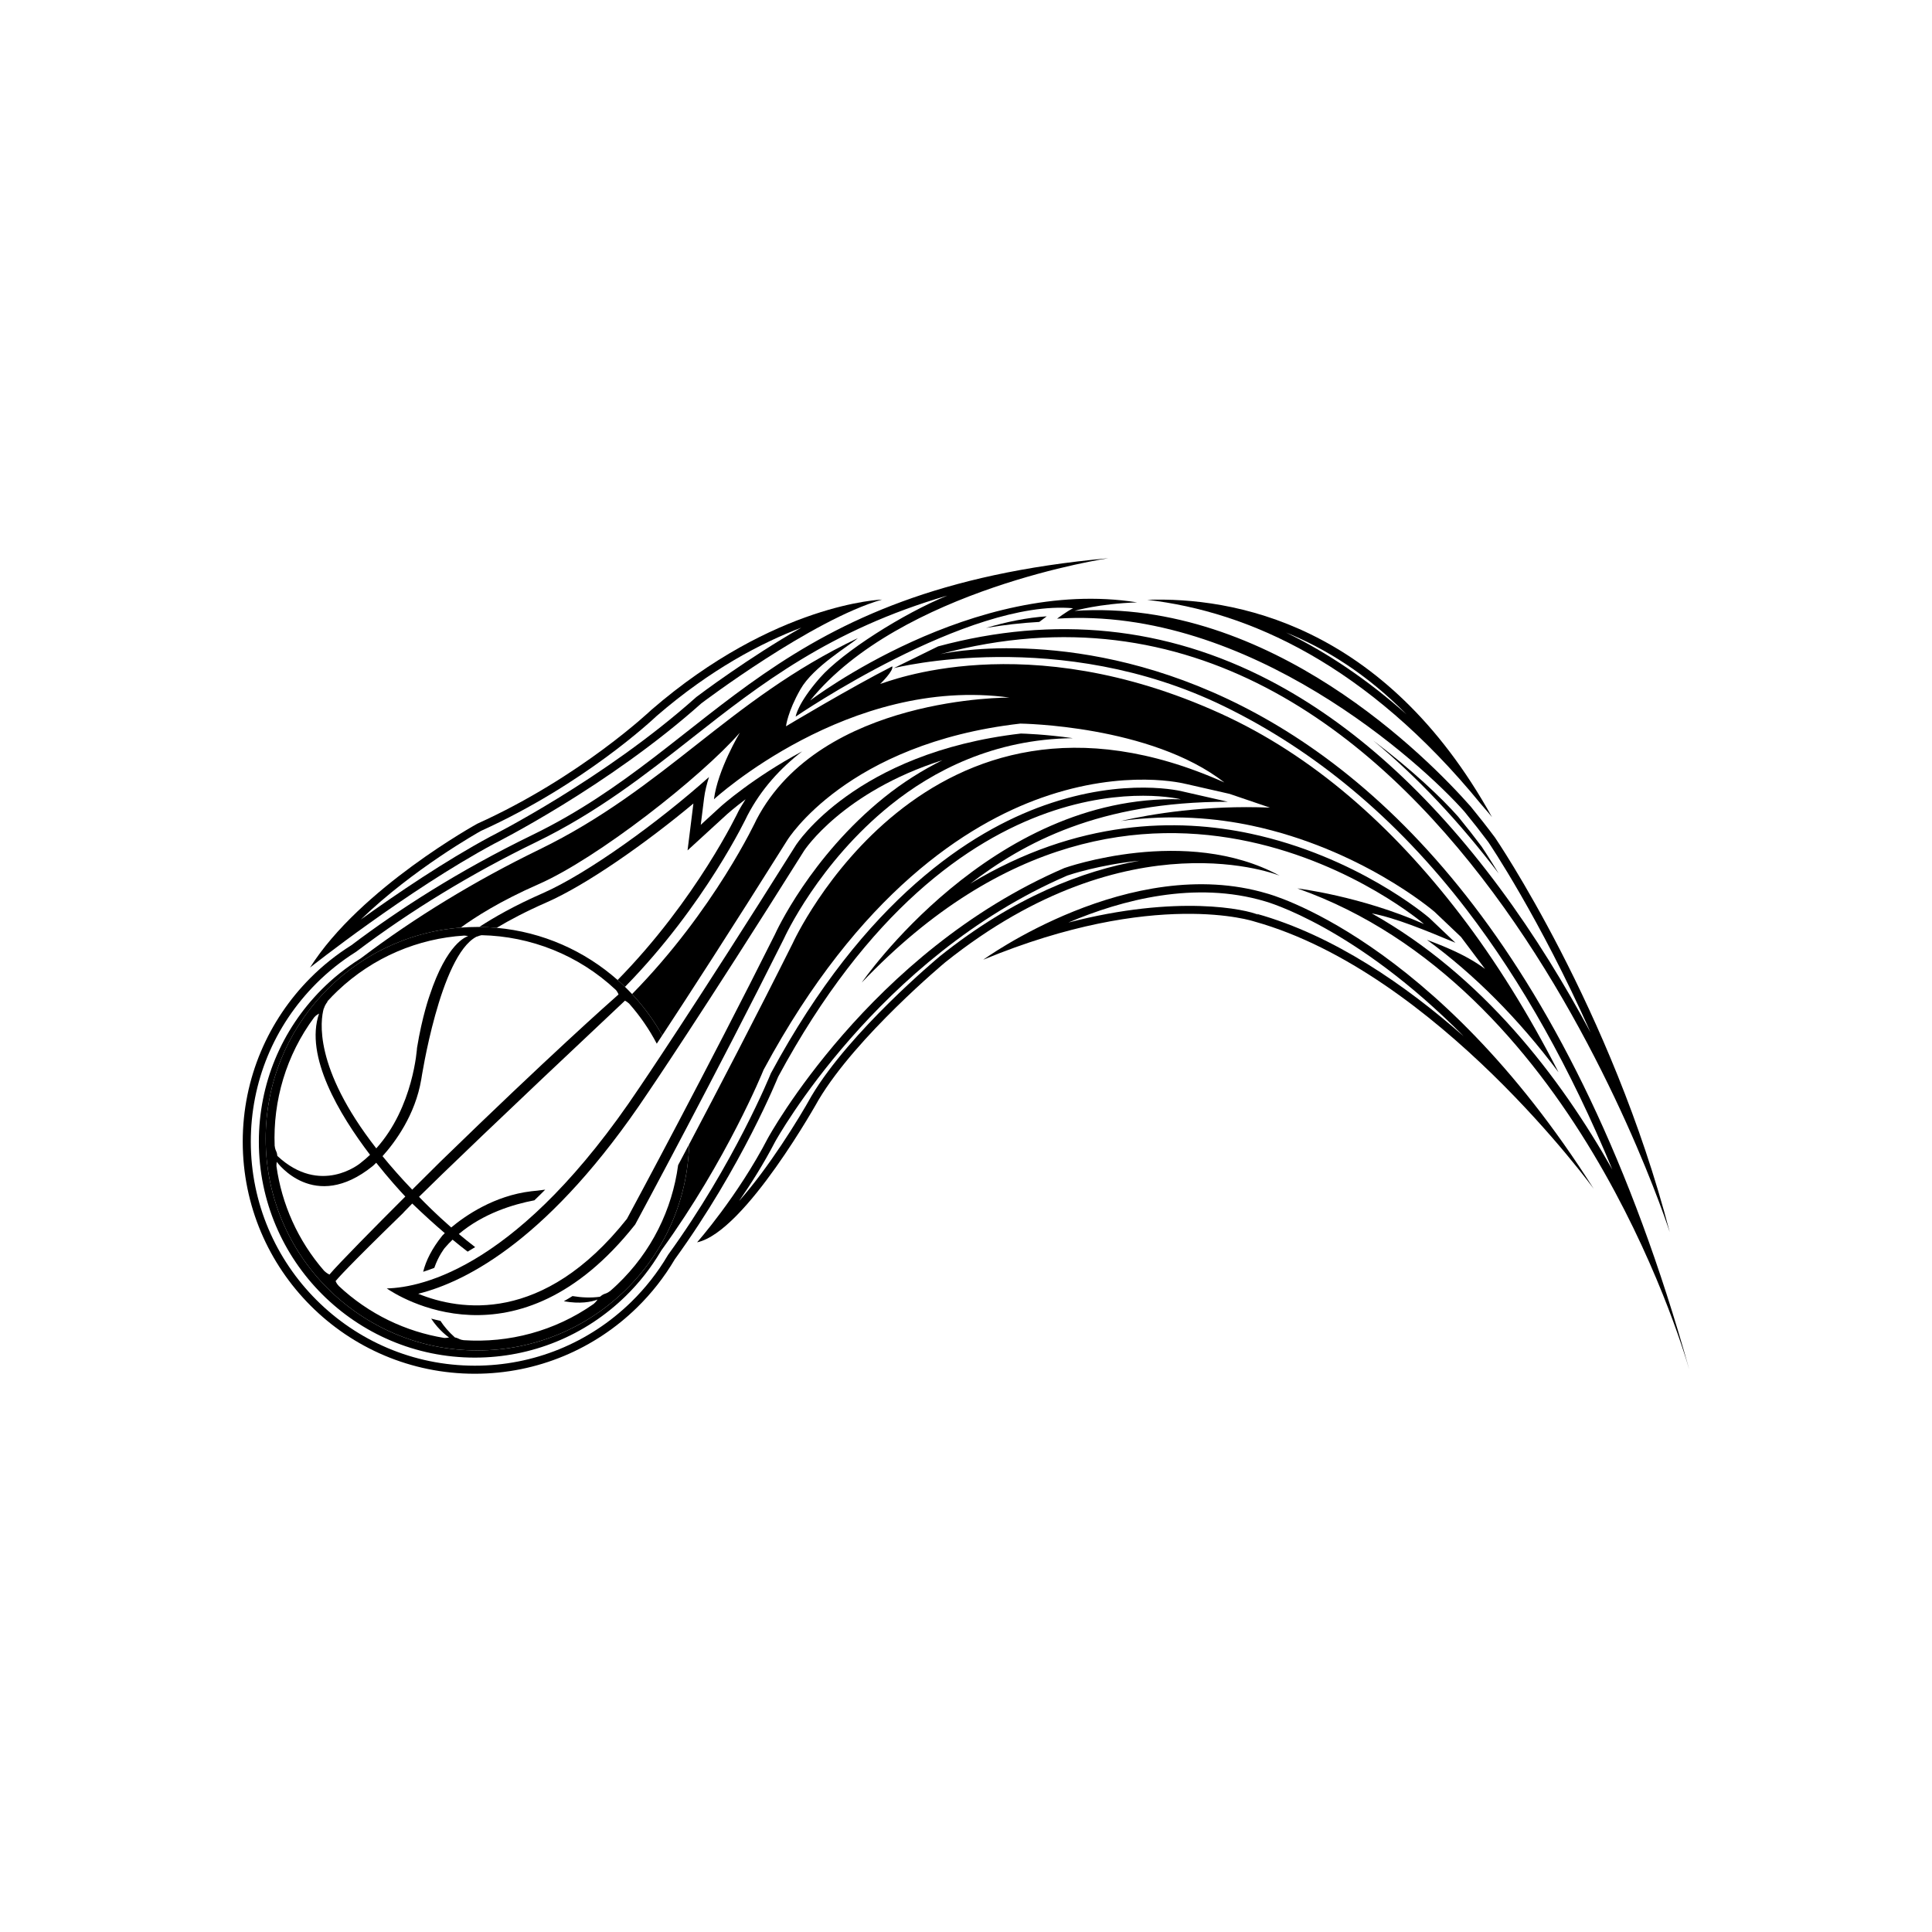
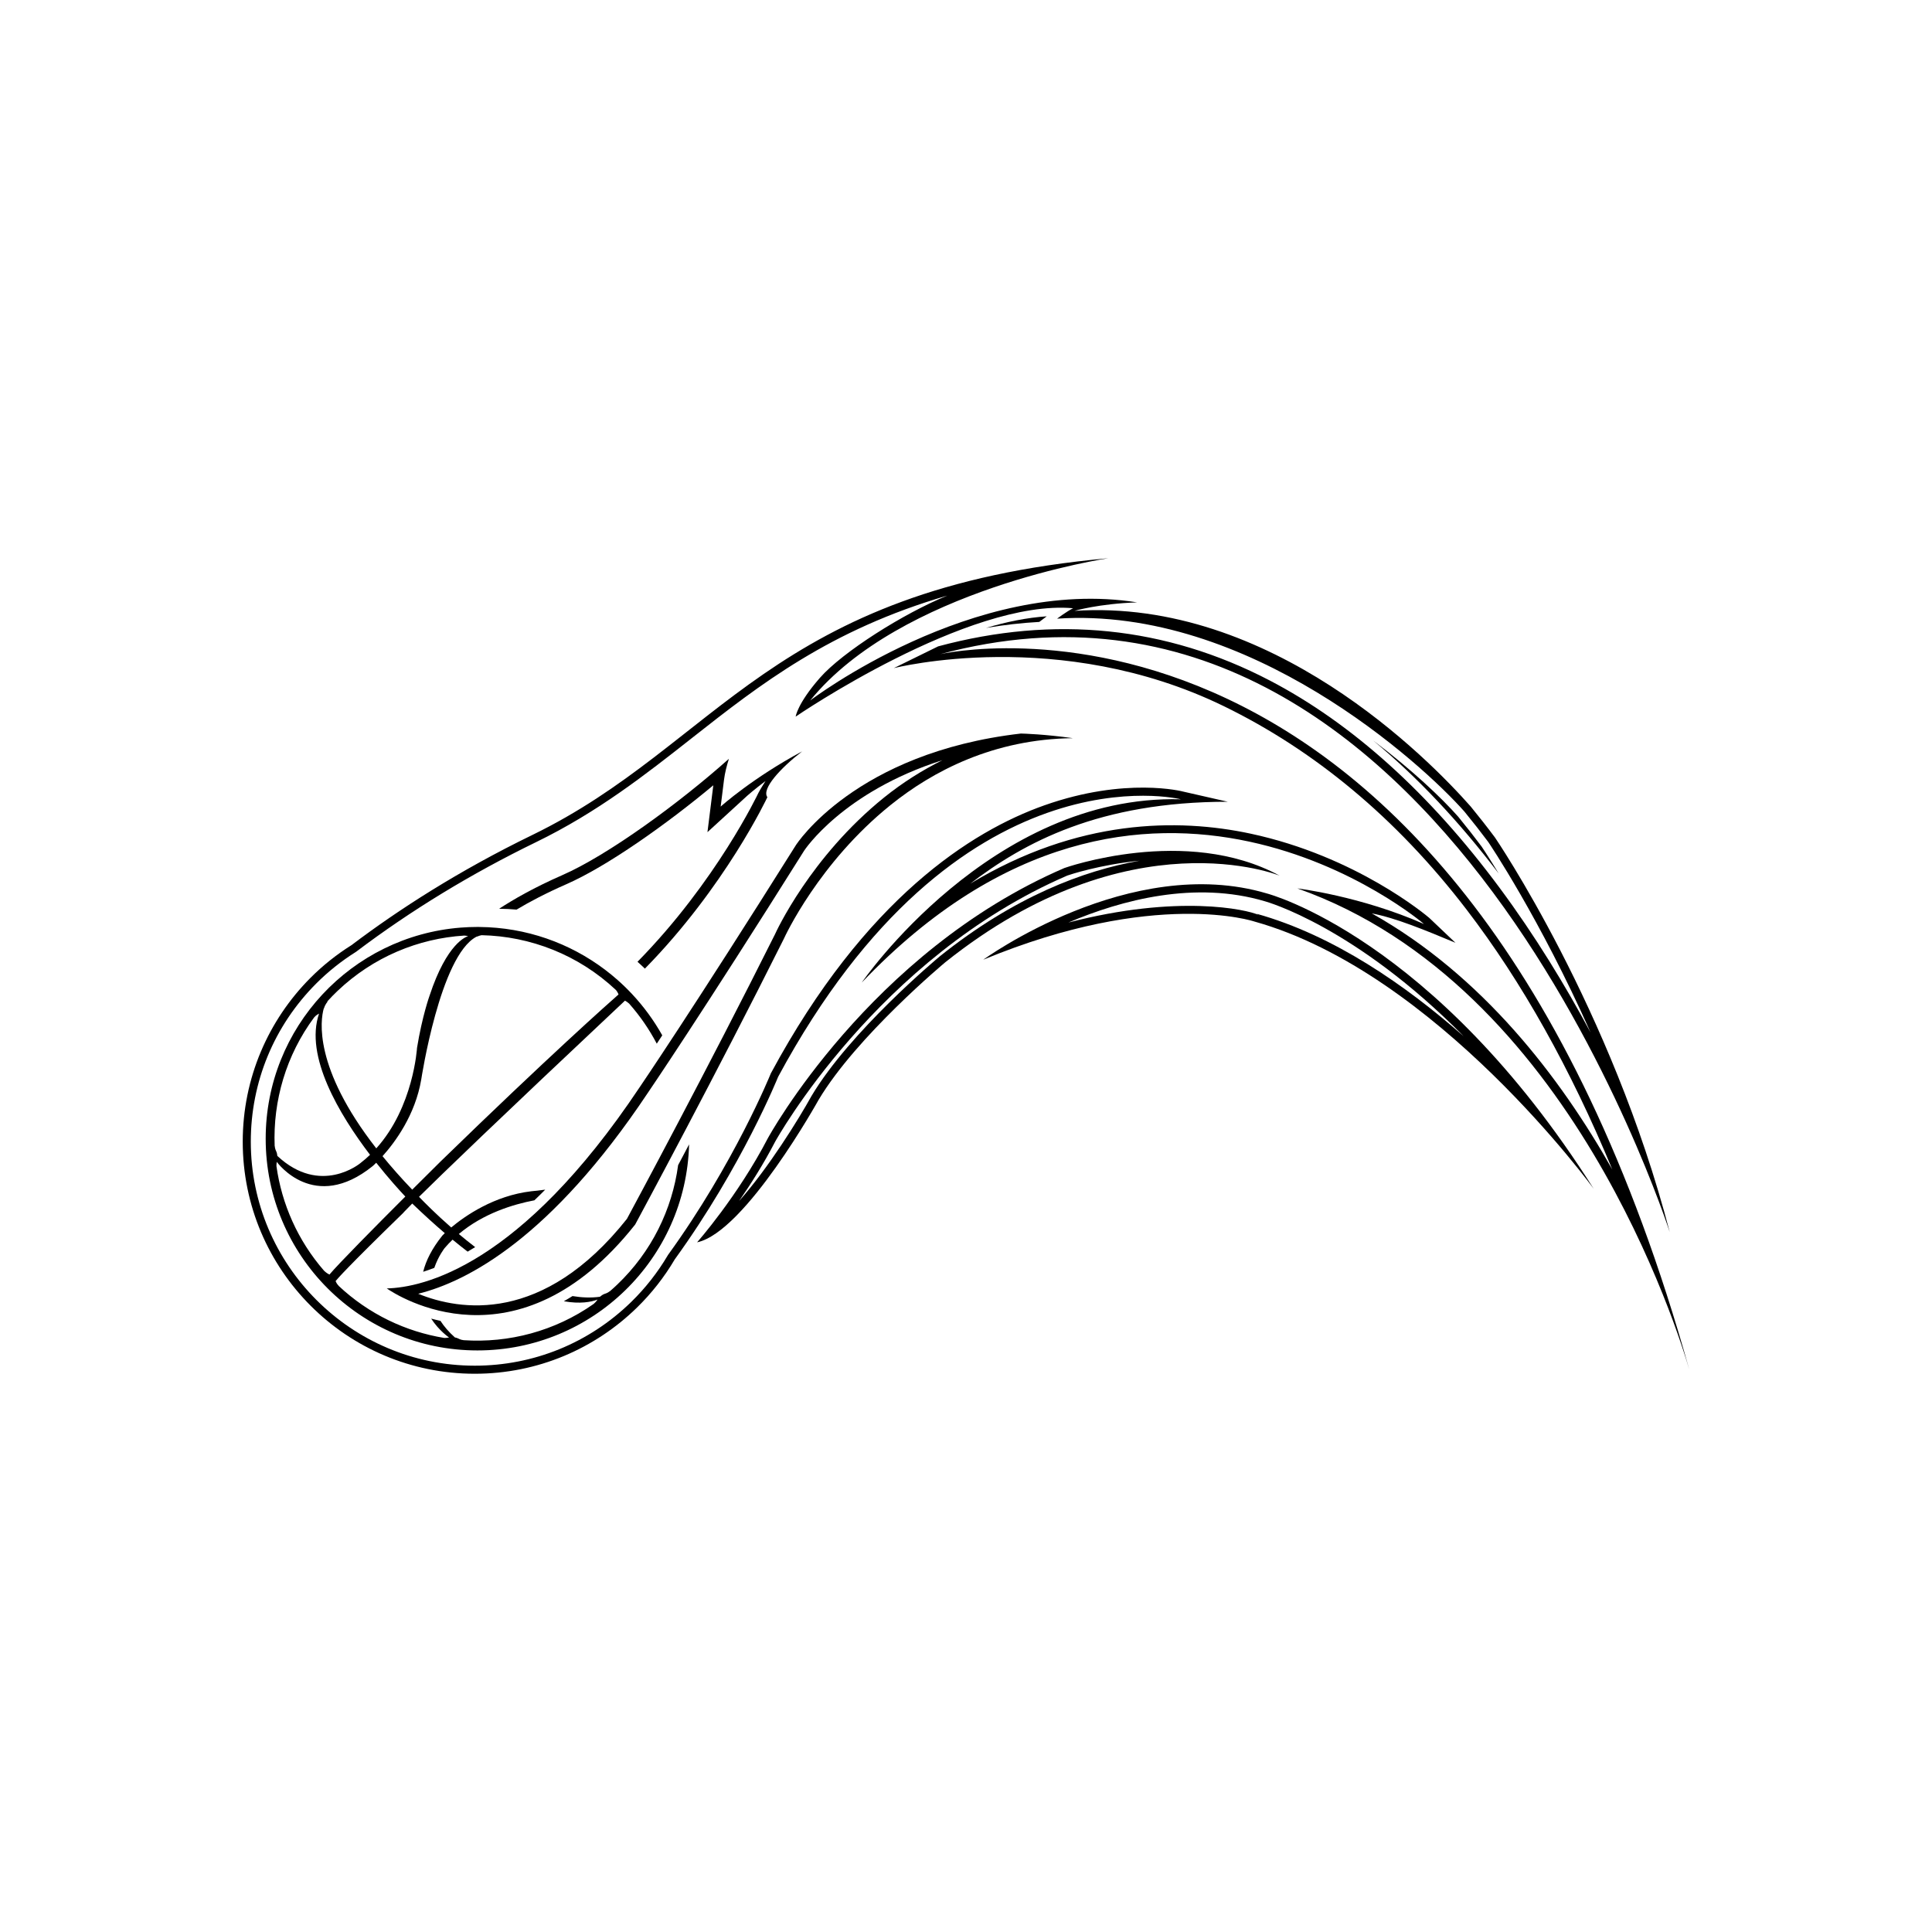
<svg xmlns="http://www.w3.org/2000/svg" version="1.1" id="Layer_1" x="0px" y="0px" width="864px" height="864px" viewBox="0 0 864 864" enable-background="new 0 0 864 864" xml:space="preserve">
  <g>
-     <path d="M662.234,359.531c3.262,3.693,4.994,5.882,4.994,5.882c-48.205-86.987-116.348-98.468-154.156-97.167   C558.564,273.55,611.193,297.104,662.234,359.531z M575.09,282.857c17.641,7.15,36.189,18.604,53.896,36.593   C611.729,304.132,593.744,291.918,575.09,282.857z" />
-     <path d="M313.688,314.508c0,0,49.37-37.4,80.785-46.377c0,0-47.87,1.498-103.226,49.37c0,0-31.418,29.917-77.795,50.865   c0,0-52.363,28.801-74.803,64.329c0,0,43.385-34.409,82.283-55.352C220.932,377.344,271.797,351.909,313.688,314.508z    M161.357,411.215c23.527-22.738,52.811-39.122,53.755-39.643c45.836-20.741,76.649-49.589,78.526-51.37   c24.166-20.891,46.918-32.748,64.719-39.52c-23.739,13.543-45.495,29.925-46.848,30.953l-0.115,0.086l-0.108,0.096   c-41.027,36.633-91.462,62.048-92.065,62.351C198.964,385.075,177.419,399.683,161.357,411.215z" />
    <path d="M572.27,391.605c-41.912-22.774-96.283-3.418-96.283-3.418c-87.22,37.577-132.531,120.705-132.531,120.705   c-13.593,26.188-31.715,46.68-31.715,46.68c21.521-4.554,54.371-63.765,54.371-63.765c16.989-28.464,56.634-61.488,56.634-61.488   C505.439,364.277,572.27,391.605,572.27,391.605z M420.439,427.546c-1.638,1.367-40.316,33.75-57.484,62.51   c-5.832,10.51-19.277,32.262-32.45,47.055c5.205-7.495,10.964-16.563,16.118-26.492c0.447-0.822,45.746-82.429,130.692-119.073   c1.043-0.361,14.336-4.832,32.324-6.634C484.42,389.355,453.629,401.041,420.439,427.546z" />
    <path d="M566.607,399.575c-61.168-18.215-126.871,29.604-126.871,29.604c77.029-31.881,121.205-17.079,121.205-17.079   c81.561,22.773,151.787,119.562,151.787,119.562C641.369,418.934,566.607,399.575,566.607,399.575z M563.492,409.551l-0.73-0.426   c-5.227-2.374-35.883-9.302-84.99,3.446c23.984-10.197,56.727-18.796,87.926-9.506c0.541,0.143,40.295,11.171,88.914,60.413   c-25.955-22.889-58.174-45.209-92.701-54.848l0.852,0.496C563.129,409.292,563.379,409.438,563.492,409.551z" />
    <path d="M528.092,357.444c-84.957-2.28-142.726,81.984-142.726,81.984c126.871-133.226,251.468-26.188,251.468-26.188   c-28.316-12.526-56.637-15.941-56.637-15.941c122.934,43.359,170.926,200.238,175.25,215.193   C651.082,239.14,420.481,292.541,420.481,292.541c224.287-60.352,326.228,258.478,326.228,258.478   c-26.051-100.201-78.154-176.493-78.154-176.493c-3.607-4.834-7.23-9.42-10.852-13.854   c-18.863-21.349-89.303-93.316-177.188-87.488c0,0,10.902-3.211,28.027-3.797c-73.34-11.692-146.222,43.877-146.222,43.877   c40.409-49.793,133.3-63.615,133.3-63.615c-151.035,13.665-174.256,83.252-257.51,123.735   c-32.982,16.037-59.772,33.313-80.934,49.299c-6.678,4.199-12.86,9.122-18.397,14.688c-18.681,18.767-30.228,44.64-30.228,73.202   c0,57.317,46.461,103.776,103.774,103.776c28.213,0,53.777-11.271,72.484-29.547c6.558-6.402,12.266-13.661,16.949-21.608   c30.149-41.64,46.226-81.637,46.226-81.637C428.412,332.392,528.092,357.444,528.092,357.444z M344.714,480.024l-0.073,0.192   c-0.163,0.398-16.283,40.095-45.806,80.863l-0.098,0.138l-0.086,0.148c-4.503,7.637-10.006,14.654-16.359,20.861   c-18.831,18.388-43.678,28.514-69.966,28.514c-55.232,0-100.167-44.935-100.167-100.167c0-26.66,10.362-51.756,29.175-70.654   c5.319-5.346,11.294-10.116,17.763-14.182l0.13-0.083l0.125-0.091c24.331-18.383,51.359-34.848,80.331-48.932   c27.648-13.446,49.08-30.309,69.809-46.622c30.407-23.93,61.685-48.394,114.148-63.656c-19.573,7.957-46.89,25.26-56.99,36.805   c-10.104,11.549-10.827,17.32-10.827,17.32c0.465-0.324,77.073-52.667,124.083-48.47c-2.75,1.338-7.176,4.655-7.176,4.655   c85.902-5.692,163.115,64.716,182.182,86.291c3.953,4.834,7.469,9.324,10.662,13.605c0.342,0.501,23.025,34.056,45.746,85.195   C700.186,440.996,686.635,418.619,670.6,397c-31.4-42.343-66.012-73.542-102.859-92.733c-46.275-24.1-96.135-29.217-148.196-15.211   l-19.844,9.74c0.565-0.133,74.133-18.811,147.651,17.033c40.098,19.548,76.85,49.636,108.51,90.948   c24.727,32.272,46.518,71.177,65.172,116.24c-23.242-41.231-58.086-86.785-107.57-114.55c10.857,2.083,24.137,7.615,37.414,13.148   l-11.697-11.117c-1.312-1.122-32.658-27.594-79.994-37.703c-32.438-6.924-77.189-6.674-125.311,22.405   c24.092-18.442,57.666-36.655,115.203-36.655l-19.818-4.512c-0.227-0.079-25.793-6.782-62.264,6.132   c-32.51,11.51-80.094,41.615-122.186,119.682L344.714,480.024z" />
    <path d="M468.107,275.623c-8.787,0.575-17.994,2.461-27.166,5.193c8-1.34,15.947-2.262,23.828-2.69   C466.377,276.921,466.85,276.567,468.107,275.623z" />
    <path d="M670.23,390.644c-4.658-7.647-7.555-11.936-7.637-12.051c-3.107-4.163-6.564-8.572-10.475-13.357   c-7.393-8.363-20.719-21.039-38.016-34.066C633.707,347.418,652.473,367.289,670.23,390.644z" />
-     <path d="M530.434,350.62l-0.373-0.103l19.818,4.509l18.057,6.147c-28.852-1.205-53.049,2.867-66.779,5.978   c22.838-3.15,43.039-1.247,58.783,2.117c48.219,10.295,80.244,37.344,81.586,38.49c0.139,0.125,11.836,11.242,11.836,11.242   l10.748,14.3c-9.615-7.211-22.193-11.49-25.963-13c21.305,15.576,40.977,35.345,58.838,59.226   c-13.441-26.236-28.145-49.886-43.988-70.56c-30.537-39.852-66.096-71.203-107.223-89.898   c-87.236-39.647-149.141-13.937-152.154-13.2c0,0,6.138-5.889,5.402-7.871c-18.277,9.287-47.235,26.61-47.525,26.807   c0,0,0.72-6.494,6.493-16.596c5.771-10.104,22.008-19.556,25.654-22.851c-29.183,13.893-50.821,30.879-71.921,47.482l-0.005,0.005   c-20.876,16.428-42.463,33.414-70.455,47.024c-28.763,13.986-55.589,30.328-79.736,48.57l-0.121,0.088l-0.253,0.172l-0.13,0.088   c-6.243,3.919-12.004,8.518-17.134,13.671c-18.137,18.221-28.125,42.411-28.125,68.112c0,53.245,43.316,96.562,96.562,96.562   c25.341,0,49.292-9.762,67.443-27.485c6.128-5.985,11.435-12.752,15.776-20.114l0.087-0.147l0.184-0.285l0.102-0.138   c29.185-40.307,45.217-79.698,45.377-80.097l0.145-0.369l0.197-0.363c42.638-79.078,91.049-109.65,124.155-121.369   C503.424,343.44,530.195,350.539,530.434,350.62z M354.481,421.882c-16.256,32.51-33.451,65.514-46.316,89.898   c-1.348,51.12-43.21,92.145-94.656,92.145c-52.299,0-94.695-42.392-94.695-94.688c0-49.783,38.414-90.588,87.217-94.4   c6.227-4.545,17.599-11.882,34.718-19.373c26.456-11.574,72.75-47.946,90.11-67.79c0,0-9.922,16.534-11.574,29.763   c0,0,60.349-55.39,132.27-45.471c0,0-84.322-0.826-113.255,54.561c0,0-18.724,40.458-55.644,78.023   c5.21,5.567,9.755,11.765,13.51,18.466c11.536-17.544,30.218-46.364,55.916-87.29c0,0,26.546-43.262,104.2-52.134   c0,0,58.301,0.627,91.27,26.33C414.16,290.244,354.481,421.882,354.481,421.882z" />
-     <path d="M358.723,336.017c-22.118,11.859-36.153,24.432-36.437,24.695l-8.903,8.154l1.494-11.979   c0.384-3.069,1.203-6.261,2.191-9.398c-22.059,19.726-54.055,43.085-74.54,52.046c-12.504,5.472-21.808,10.833-28.219,15.02   c2.622,0.021,5.218,0.15,7.785,0.381c5.823-3.479,13.15-7.363,22.217-11.332c18.339-8.023,45.032-26.964,65.781-44.266   c-0.418,3.374-2.617,20.96-2.617,20.96l17.811-16.31c0.062-0.059,3.02-2.685,8.146-6.555c-1.092,1.77-2.232,3.511-3.191,5.355   c-0.212,0.451-18.757,39.542-54.051,75.479c1.125,0.994,2.226,2.015,3.303,3.061c35.877-36.569,54.558-76.201,54.775-76.667   C340.478,352.772,349.074,343.475,358.723,336.017z" />
+     <path d="M358.723,336.017c-22.118,11.859-36.153,24.432-36.437,24.695l1.494-11.979   c0.384-3.069,1.203-6.261,2.191-9.398c-22.059,19.726-54.055,43.085-74.54,52.046c-12.504,5.472-21.808,10.833-28.219,15.02   c2.622,0.021,5.218,0.15,7.785,0.381c5.823-3.479,13.15-7.363,22.217-11.332c18.339-8.023,45.032-26.964,65.781-44.266   c-0.418,3.374-2.617,20.96-2.617,20.96l17.811-16.31c0.062-0.059,3.02-2.685,8.146-6.555c-1.092,1.77-2.232,3.511-3.191,5.355   c-0.212,0.451-18.757,39.542-54.051,75.479c1.125,0.994,2.226,2.015,3.303,3.061c35.877-36.569,54.558-76.201,54.775-76.667   C340.478,352.772,349.074,343.475,358.723,336.017z" />
    <path d="M275.943,574.556c-1.047,0.998-2.109,1.957-3.196,2.892l-0.015-0.024c-1.087,0.89-2.341,1.199-2.341,1.199   c-0.831,0.296-1.576,0.836-2.1,1.299c-3.986,0.537-8.104,0.384-12.271-0.312c-1.295,0.813-2.587,1.594-3.872,2.317   c7.369,1.301,12.259,0.313,15.066-0.746c-0.679,1.062-1.672,1.894-1.775,1.981c-17.336,12.167-37.912,17.527-58.085,16.18   l-0.005-0.004c-1.399-0.123-2.51-0.792-2.51-0.792c-0.45-0.212-0.927-0.345-1.395-0.428c-2.757-2.459-4.869-4.949-6.474-7.422   c-1.428-0.306-2.809-0.644-4.146-1.004c3.563,5.481,7.99,8.44,7.99,8.44c0.007-0.005,0.007-0.005,0.012,0   c-0.789,0.182-1.621,0.216-2.142,0.211c-17.208-2.822-33.731-10.612-47.256-23.311l0.027-0.024   c-0.819-0.812-1.256-1.771-1.379-2.095c0.625-0.797,5.021-5.966,30.097-30.339c0,0,0.494-0.624,4.185-4.337   c5.125,4.918,9.963,9.319,14.557,13.238c-0.693,0.659-1.062,1.048-1.062,1.048c-4.758,5.913-7.399,11.339-8.608,16.229   c1.583-0.5,3.244-1.08,4.975-1.749c1.849-5.385,4.617-8.844,4.617-8.844c1.136-1.328,2.321-2.592,3.553-3.776   c2.315,1.911,4.56,3.692,6.74,5.363c1.104-0.645,2.222-1.312,3.361-2.026c-2.564-1.967-5.01-3.941-7.3-5.865   c10.885-9.168,24.214-13.25,33.791-15.067c1.594-1.518,3.208-3.107,4.839-4.759c-3.83,0.49-6.188,0.71-6.188,0.71   c-16.724,1.968-29.685,11.046-35.844,16.195c-6.919-6.049-12.063-11.268-14.399-13.711c10.106-9.993,35.074-34.115,92.099-87.72   c0.809,0.418,1.507,0.993,1.856,1.308c4.931,5.572,9.044,11.602,12.368,17.931c0.778-1.179,1.598-2.423,2.454-3.726   c-3.755-6.701-8.3-12.898-13.51-18.466c-1.029-1.099-2.083-2.173-3.162-3.223c-1.077-1.046-2.178-2.066-3.303-3.061   c-14.688-12.983-33.435-21.475-54.096-23.333c-2.567-0.231-5.164-0.36-7.785-0.381c-0.268-0.002-0.533-0.01-0.801-0.01   c-2.517,0-5.011,0.101-7.479,0.293c-48.803,3.812-87.217,44.617-87.217,94.4c0,52.297,42.396,94.688,94.695,94.688   c51.446,0,93.308-41.024,94.656-92.145c-1.717,3.255-3.354,6.353-4.905,9.278C300.603,540.784,291.479,559.766,275.943,574.556z    M275.476,442.762c0.737,0.891,1.062,1.805,1.062,1.805c0.021,0.06,0.047,0.104,0.078,0.152   c-4.207,3.699-30.942,27.389-79.595,74.703c0,0-5.402,5.346-12.676,12.6c-5.004-5.232-9.416-10.234-13.276-14.98   c5.53-6.143,14.623-18.334,17.316-34.316c0,0,8.392-55.335,24.692-63.825c0.216-0.047,0.438-0.105,0.644-0.185   c0,0,0.718-0.339,1.692-0.494C237.102,418.703,258.623,426.922,275.476,442.762z M144.76,451.088   c0.118-0.191,0.182-0.31,0.182-0.31c0.398-1.45,1.537-2.833,1.537-2.833l-0.105-0.107c1.446-1.589,2.951-3.152,4.532-4.652   c16.044-15.271,36.22-23.499,56.729-24.795c0.44,0.024,1.08,0.11,1.714,0.278c-0.848,0.231-9.459,3.024-17.229,26.542   c0,0-3.314,9.172-5.631,23.434c0,0-1.529,26.409-18.216,44.91C139.99,477.295,143.368,456.064,144.76,451.088z M122.854,512.458   l-0.025,0.01c-0.789-20.188,5.115-40.558,17.658-57.479c0.89-1.072,2.034-1.604,2.034-1.604c0.061-0.039,0.108-0.084,0.169-0.118   c-6.561,19.042,9.093,45.185,22.794,63.175c-1.38,1.312-2.853,2.586-4.402,3.781c0,0-17.758,14.744-37.053-3.295   c-0.057-0.609-0.177-1.308-0.45-1.942C123.579,514.985,122.944,513.859,122.854,512.458z M144.991,568.339l-0.01,0.01   c-11.891-13.661-18.988-29.989-21.348-46.812c-0.01-0.339-0.014-1.128,0.137-1.951c0-0.001-0.004-0.006-0.004-0.006h0.005   c0,0.002,0,0.004-0.001,0.006c0.173,0.24,16.681,23.03,42.895,1.897c0,0,0.59-0.507,1.583-1.49   c5.538,6.993,10.45,12.397,13.013,15.112c-12.882,12.86-29.852,30.028-33.938,34.887   C146.053,569.406,144.991,568.339,144.991,568.339z" />
    <path d="M355.861,378.059l-0.018,0.027c-45.785,72.923-69.666,107.958-69.902,108.302c-53.354,79.949-96.783,89.406-112.979,89.8   c4.482,3.098,58.328,38.118,111.094-28.588c2.302-4.269,36.179-67.153,66.452-127.705c0.556-1.229,15.654-34.017,47.701-59.833   c18.901-15.226,46.141-29.563,81.624-29.947c-12.707-1.773-21.969-2.046-23.291-2.073   C382.429,336.595,356.119,377.644,355.861,378.059z M395.422,356.6c-33.004,26.588-48.328,60.059-48.889,61.309   c-29.787,59.578-63.381,122.005-66.167,127.174c-37.508,47.221-74.822,41.059-93.34,33.495   c22.039-5.488,59.371-24.934,102.579-89.682c0.227-0.33,23.975-35.148,70.001-108.447l0.01-0.017   c0.206-0.325,17.303-26.286,61.812-40.464C412.354,344.502,403.625,349.996,395.422,356.6z" />
  </g>
</svg>